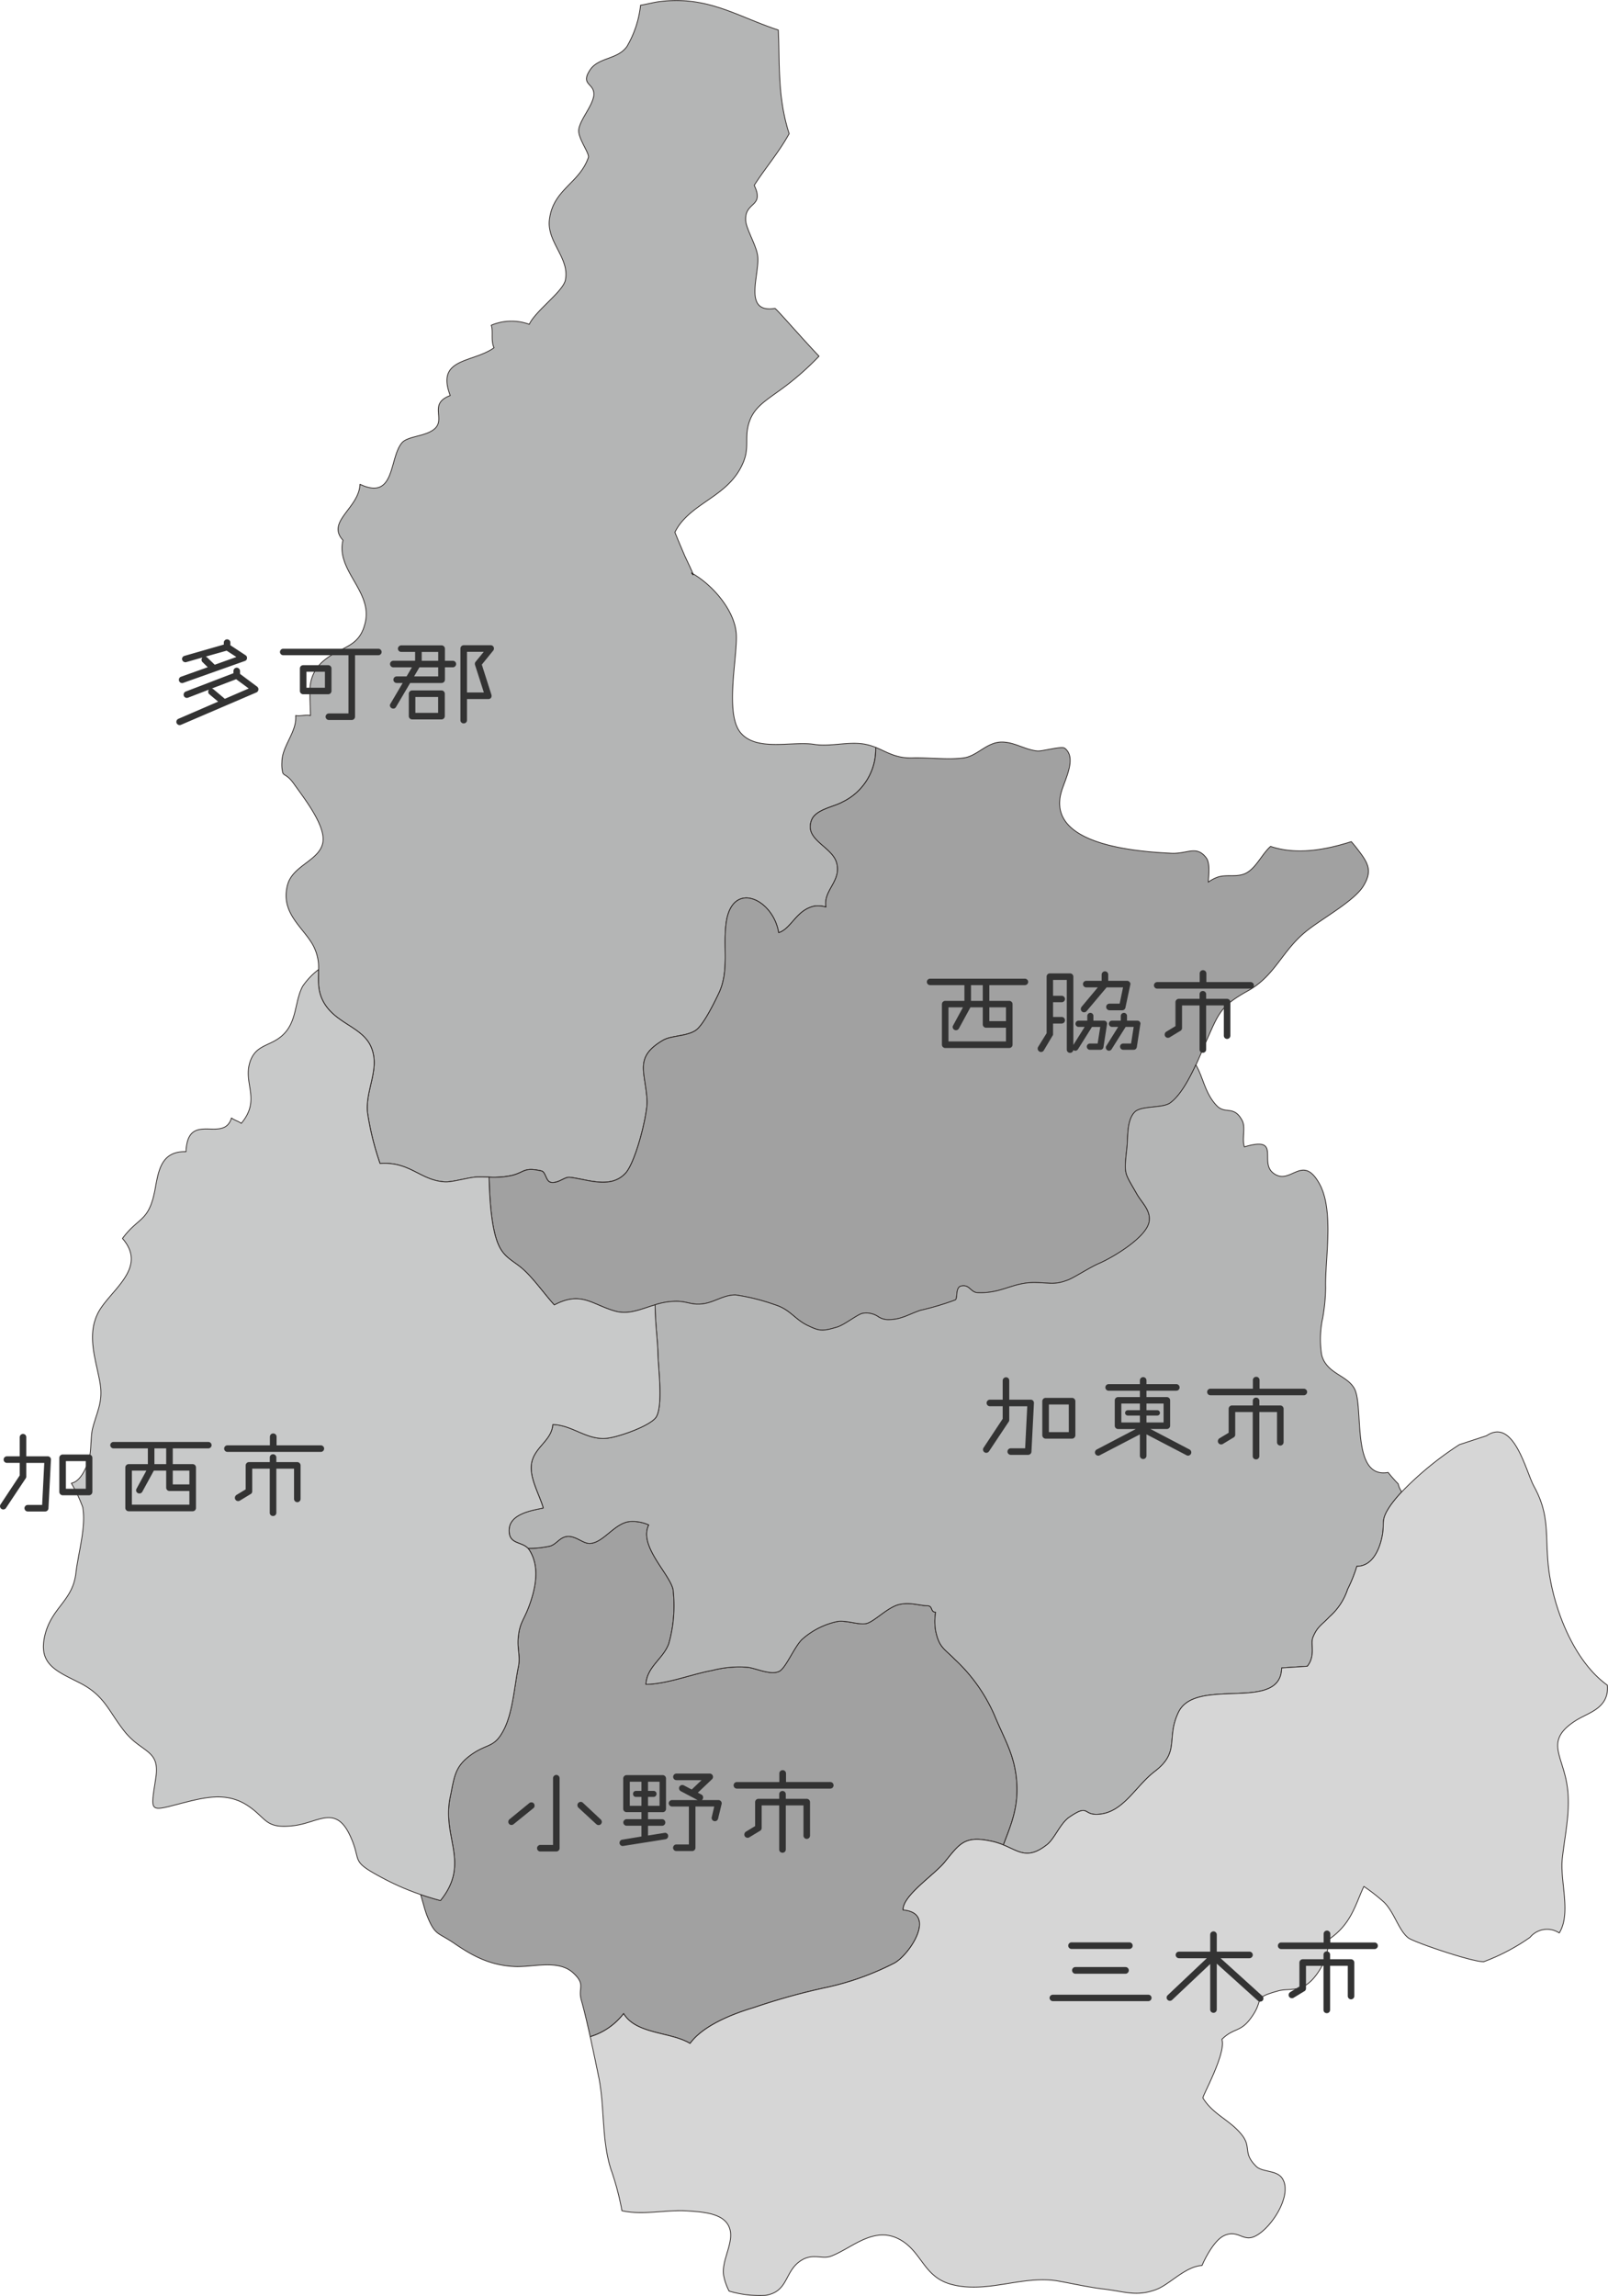
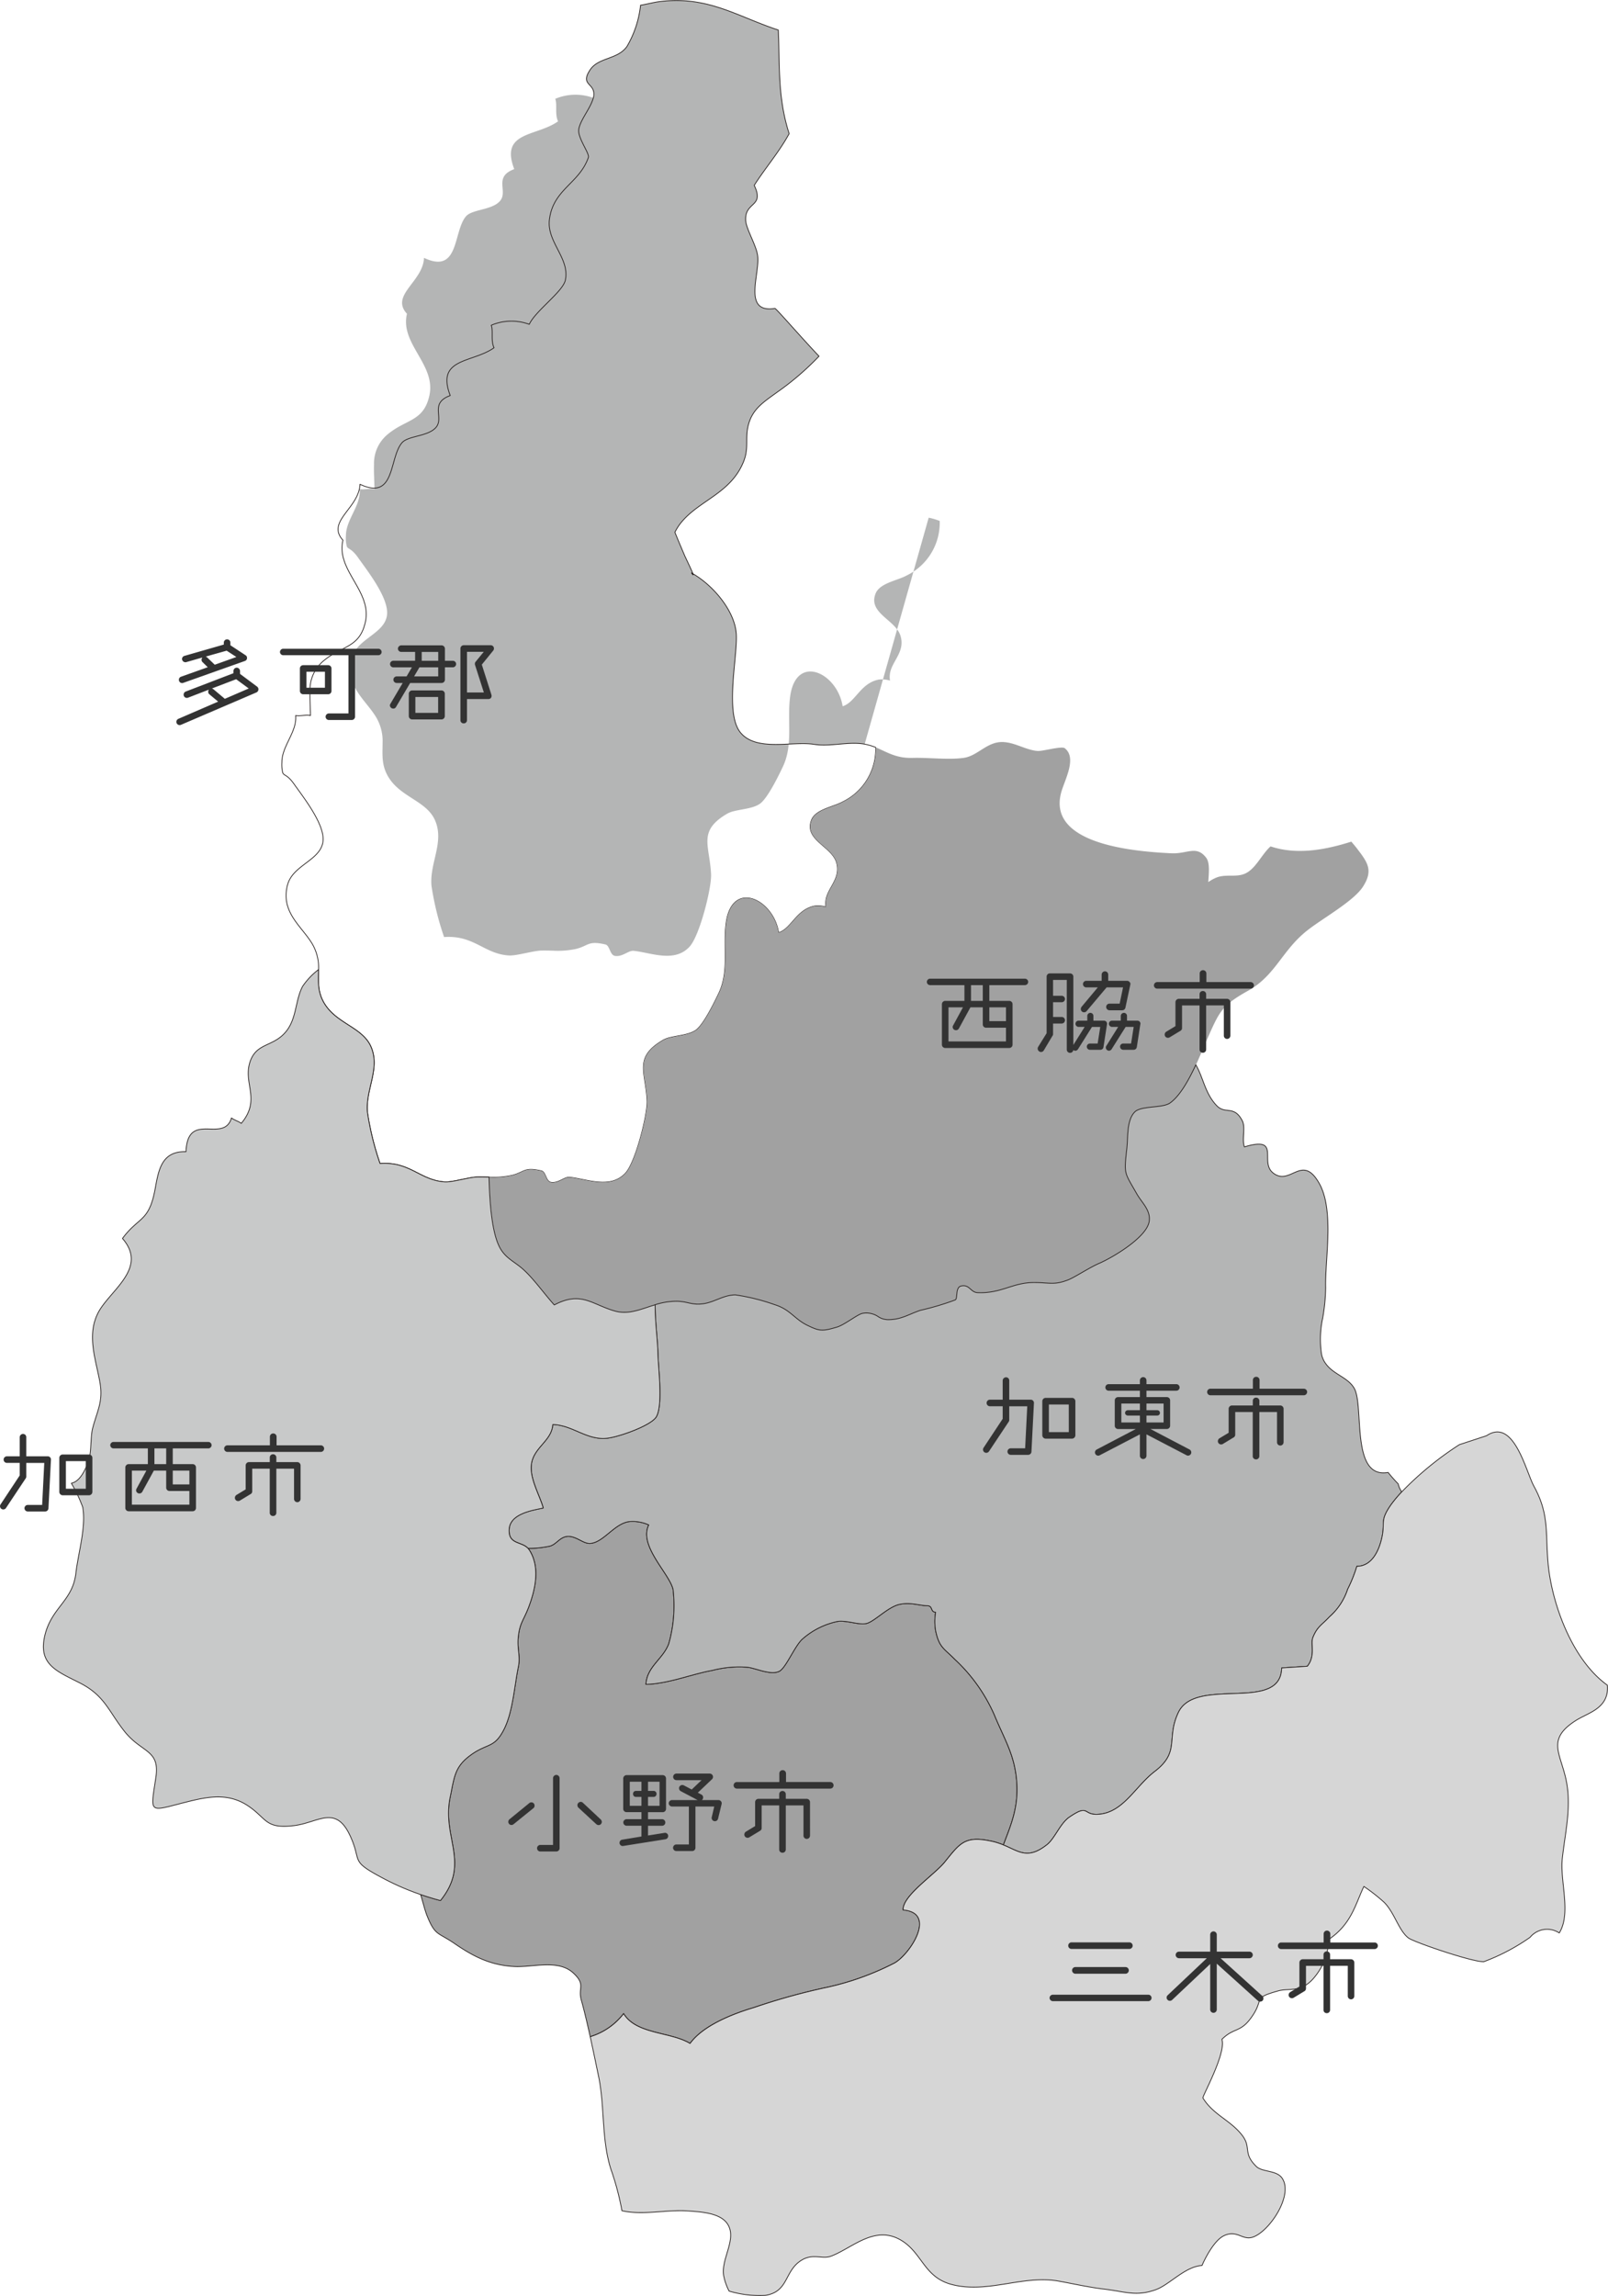
<svg xmlns="http://www.w3.org/2000/svg" width="227.259" height="324.389" viewBox="0 0 227.259 324.389">
  <defs>
    <clipPath id="clip-path">
      <rect id="長方形_1" data-name="長方形 1" width="221.184" height="324.389" fill="#b4b5b5" />
    </clipPath>
  </defs>
  <g id="map" transform="translate(-1241.45 -643.611)">
    <g id="グループ_2" data-name="グループ 2" transform="translate(1247.524 643.611)">
      <g id="グループ_1" data-name="グループ 1" clip-path="url(#clip-path)">
        <path id="パス_1" data-name="パス 1" d="M122.039,188.955c-.29-3.8-1.671-5.847-3.185-9.494a23.694,23.694,0,0,0-5.6-7.836c-1.443-1.48-2.175-1.6-2.676-4a7.749,7.749,0,0,1,0-2.623c-.791-.035-.335-.919-1.206-.919-1.056-.01-2.352-.53-3.909-.188-1.647.362-3.555,2.449-4.678,2.7-1.054.24-2.723-.455-4.015-.3a10.8,10.8,0,0,0-4.961,2.443c-1.119.915-2.4,4.183-3.359,4.623-1.21.573-3.268-.449-4.454-.583a14.916,14.916,0,0,0-4.921.429c-3.1.561-6.19,1.887-9.441,1.986.131-2.511,2.439-3.576,3.23-5.751a19.743,19.743,0,0,0,.612-7.627c-.48-2.261-4.919-6.192-3.44-9.142a5.48,5.48,0,0,0-2.837-.463c-2.061.321-3.572,2.922-5.421,3.076-1.01.088-2.045-1.134-3.316-.986-1.049.13-1.514,1.148-2.429,1.369a13.784,13.784,0,0,1-3.056.306c.065.088.13.162.2.267,1.489,2.359.88,5.365-.086,7.956-.767,2.039-1.277,2.237-1.5,4.334-.174,1.611.329,2.666.024,4.135-.568,2.7-.794,6.524-2.09,8.971-1.336,2.57-2.3,1.842-4.58,3.477-2.373,1.7-2.373,3.1-2.99,6.083-1.16,5.662,2.924,9.23-1.363,14.53-1-.274-1.928-.558-2.808-.857.328,1.055.575,2.151.922,3.029,1.145,2.833,1.515,2.287,3.866,3.9,2.743,1.887,5.115,3.069,8.453,3.258,2.593.143,6.141-1.052,8.295.869,1.849,1.678.706,2.073,1.162,3.809.484,1.71.881,3.467,1.274,5.223a9.335,9.335,0,0,0,4.723-3.26c1.772,2.942,6.627,2.548,9.391,4.217,1.871-2.582,6.146-4.217,9.021-5.07a90.78,90.78,0,0,1,9.859-2.758,38.968,38.968,0,0,0,10.012-3.535c2.175-1.216,6.06-7.1,1.227-7.494-.131-2,4.476-5.005,5.888-6.783,2.165-2.676,2.832-3.744,6.649-2.922a9.931,9.931,0,0,1,1.623.516c1.1-2.9,2.151-5.3,1.888-8.923" transform="translate(15.581 62.746)" fill="#a1a1a1" />
        <path id="パス_2" data-name="パス 2" d="M122.039,188.955c-.29-3.8-1.671-5.847-3.185-9.494a23.694,23.694,0,0,0-5.6-7.836c-1.443-1.48-2.175-1.6-2.676-4a7.749,7.749,0,0,1,0-2.623c-.791-.035-.335-.919-1.206-.919-1.056-.01-2.352-.53-3.909-.188-1.647.362-3.555,2.449-4.678,2.7-1.054.24-2.723-.455-4.015-.3a10.8,10.8,0,0,0-4.961,2.443c-1.119.915-2.4,4.183-3.359,4.623-1.21.573-3.268-.449-4.454-.583a14.916,14.916,0,0,0-4.921.429c-3.1.561-6.19,1.887-9.441,1.986.131-2.511,2.439-3.576,3.23-5.751a19.743,19.743,0,0,0,.612-7.627c-.48-2.261-4.919-6.192-3.44-9.142a5.48,5.48,0,0,0-2.837-.463c-2.061.321-3.572,2.922-5.421,3.076-1.01.088-2.045-1.134-3.316-.986-1.049.13-1.514,1.148-2.429,1.369a13.784,13.784,0,0,1-3.056.306c.065.088.13.162.2.267,1.489,2.359.88,5.365-.086,7.956-.767,2.039-1.277,2.237-1.5,4.334-.174,1.611.329,2.666.024,4.135-.568,2.7-.794,6.524-2.09,8.971-1.336,2.57-2.3,1.842-4.58,3.477-2.373,1.7-2.373,3.1-2.99,6.083-1.16,5.662,2.924,9.23-1.363,14.53-1-.274-1.928-.558-2.808-.857.328,1.055.575,2.151.922,3.029,1.145,2.833,1.515,2.287,3.866,3.9,2.743,1.887,5.115,3.069,8.453,3.258,2.593.143,6.141-1.052,8.295.869,1.849,1.678.706,2.073,1.162,3.809.484,1.71.881,3.467,1.274,5.223a9.335,9.335,0,0,0,4.723-3.26c1.772,2.942,6.627,2.548,9.391,4.217,1.871-2.582,6.146-4.217,9.021-5.07a90.78,90.78,0,0,1,9.859-2.758,38.968,38.968,0,0,0,10.012-3.535c2.175-1.216,6.06-7.1,1.227-7.494-.131-2,4.476-5.005,5.888-6.783,2.165-2.676,2.832-3.744,6.649-2.922a9.931,9.931,0,0,1,1.623.516C121.248,194.983,122.3,192.579,122.039,188.955Z" transform="translate(15.581 62.746)" fill="none" stroke="#1a1311" stroke-linecap="round" stroke-linejoin="round" stroke-width="0.1" />
-         <path id="パス_3" data-name="パス 3" d="M106.272,105.1c-2.352-.407-4.851.4-7.135.032-3.07-.493-8.141,1.066-10.4-1.644-2.241-2.669-.486-10.44-.6-13.742C88.05,86.471,85,82.777,82,81.03c.086.24.021.208-.2-.12a1.342,1.342,0,0,0,.2.12c-.116-.319-.489-1.12-1.119-2.448-.489-1.141-.972-2.272-1.429-3.411a7.388,7.388,0,0,1,1.027-1.551c2.614-3.038,6.94-4.036,8.694-8.473.792-2.018.13-3.346.706-5.3.609-2.138,2.145-3.1,4.039-4.474A39.142,39.142,0,0,0,99.821,50.3c-2.5-2.634-6.081-6.774-6.234-6.751-4.613.725-2.111-4.8-2.439-7.42-.151-1.414-1.63-3.8-1.695-5.026-.131-2.7,2.706-1.819,1.209-4.942,1.583-2.479,3.535-4.716,4.937-7.3-1.664-5.135-1.315-9.834-1.534-14.64C88.292,2.335,84.164-.641,77.32.2c-.925.11-1.828.381-2.722.513a14.607,14.607,0,0,1-1.914,5.81c-1.3,1.9-4.083,1.524-5.247,3.367-1.144,1.753.044,1.846.436,2.754a1.658,1.658,0,0,1,.044,1.164c-.37,1.46-1.908,3.183-2.059,4.5-.131,1.217,1.558,3.346,1.363,3.916-1.277,3.689-4.984,4.478-5.508,8.793-.376,3.171,2.9,5.445,2.257,8.526-.332,1.635-4.237,4.35-5.1,6.25a7.323,7.323,0,0,0-5.374.131c.306.888-.088,2.161.393,3.182-3.049,2.172-8.252,1.384-6.19,6.75-3.073,1.13-.7,3.229-2.126,4.618-1.188,1.179-3.844,1.066-4.7,2.054-1.84,2.162-.9,8.234-5.929,5.863-.131,3.381-4.823,5.257-2.408,7.9-1.014,4.248,4.082,7.136,3.181,11.493-.794,3.733-3.274,3.36-5.864,5.5a5.308,5.308,0,0,0-1.973,4.3c-.042,1.044.044,2.183.065,3.479-.619-.154-1.49.124-2.089-.007.2,2.346-1.948,4.277-1.948,6.594a4.663,4.663,0,0,0,.131,1.524c.2.408.634.222,1.578,1.549,1.384,1.966,4.481,5.861,4.082,8.242-.434,2.569-4.213,3.229-4.983,5.971-1.069,3.939,2.066,5.916,3.534,8.47a6.6,6.6,0,0,1,.84,3.548c0,1.691-.219,3.313,1.052,5.127,1.8,2.556,5.182,3.127,6.344,5.728,1.383,3.094-.77,6.048-.487,9.265a40.206,40.206,0,0,0,1.784,7.264c4.253-.3,5.659,2.394,9.172,2.6,1.035.065,3.36-.648,4.542-.691.531-.011,1.095,0,1.7.017a12.494,12.494,0,0,0,3.22-.246c1.825-.453,1.672-1.208,4.154-.637.657.141.613,1.513,1.383,1.621,1.055.154,1.887-.789,2.614-.719,2.459.25,5.789,1.743,7.922-.6,1.425-1.579,3.092-8.221,3.027-10.17-.174-4.117-1.95-6.138,2.285-8.607a3.739,3.739,0,0,1,.943-.353c1.189-.3,2.787-.393,3.71-1.073,1.056-.792,2.524-3.765,3.182-5.152,1.539-3.178.573-6.627,1.073-10.1.9-5.959,6.651-3.216,7.4,1.506,1.825-.559,2.5-3.279,5.135-3.775a3.76,3.76,0,0,1,1.558.153,3.264,3.264,0,0,1-.024-.811c.153-1.867,2.241-3.195,1.5-5.545-.727-2.258-4.614-3.182-3.512-5.947.589-1.491,3.158-1.854,4.363-2.535a8.282,8.282,0,0,0,4.7-7.716,8.824,8.824,0,0,0-1.559-.462" transform="translate(9.859 0.021)" fill="#b4b5b5" />
+         <path id="パス_3" data-name="パス 3" d="M106.272,105.1c-2.352-.407-4.851.4-7.135.032-3.07-.493-8.141,1.066-10.4-1.644-2.241-2.669-.486-10.44-.6-13.742C88.05,86.471,85,82.777,82,81.03c.086.24.021.208-.2-.12a1.342,1.342,0,0,0,.2.12c-.116-.319-.489-1.12-1.119-2.448-.489-1.141-.972-2.272-1.429-3.411a7.388,7.388,0,0,1,1.027-1.551c2.614-3.038,6.94-4.036,8.694-8.473.792-2.018.13-3.346.706-5.3.609-2.138,2.145-3.1,4.039-4.474A39.142,39.142,0,0,0,99.821,50.3c-2.5-2.634-6.081-6.774-6.234-6.751-4.613.725-2.111-4.8-2.439-7.42-.151-1.414-1.63-3.8-1.695-5.026-.131-2.7,2.706-1.819,1.209-4.942,1.583-2.479,3.535-4.716,4.937-7.3-1.664-5.135-1.315-9.834-1.534-14.64C88.292,2.335,84.164-.641,77.32.2c-.925.11-1.828.381-2.722.513a14.607,14.607,0,0,1-1.914,5.81c-1.3,1.9-4.083,1.524-5.247,3.367-1.144,1.753.044,1.846.436,2.754a1.658,1.658,0,0,1,.044,1.164a7.323,7.323,0,0,0-5.374.131c.306.888-.088,2.161.393,3.182-3.049,2.172-8.252,1.384-6.19,6.75-3.073,1.13-.7,3.229-2.126,4.618-1.188,1.179-3.844,1.066-4.7,2.054-1.84,2.162-.9,8.234-5.929,5.863-.131,3.381-4.823,5.257-2.408,7.9-1.014,4.248,4.082,7.136,3.181,11.493-.794,3.733-3.274,3.36-5.864,5.5a5.308,5.308,0,0,0-1.973,4.3c-.042,1.044.044,2.183.065,3.479-.619-.154-1.49.124-2.089-.007.2,2.346-1.948,4.277-1.948,6.594a4.663,4.663,0,0,0,.131,1.524c.2.408.634.222,1.578,1.549,1.384,1.966,4.481,5.861,4.082,8.242-.434,2.569-4.213,3.229-4.983,5.971-1.069,3.939,2.066,5.916,3.534,8.47a6.6,6.6,0,0,1,.84,3.548c0,1.691-.219,3.313,1.052,5.127,1.8,2.556,5.182,3.127,6.344,5.728,1.383,3.094-.77,6.048-.487,9.265a40.206,40.206,0,0,0,1.784,7.264c4.253-.3,5.659,2.394,9.172,2.6,1.035.065,3.36-.648,4.542-.691.531-.011,1.095,0,1.7.017a12.494,12.494,0,0,0,3.22-.246c1.825-.453,1.672-1.208,4.154-.637.657.141.613,1.513,1.383,1.621,1.055.154,1.887-.789,2.614-.719,2.459.25,5.789,1.743,7.922-.6,1.425-1.579,3.092-8.221,3.027-10.17-.174-4.117-1.95-6.138,2.285-8.607a3.739,3.739,0,0,1,.943-.353c1.189-.3,2.787-.393,3.71-1.073,1.056-.792,2.524-3.765,3.182-5.152,1.539-3.178.573-6.627,1.073-10.1.9-5.959,6.651-3.216,7.4,1.506,1.825-.559,2.5-3.279,5.135-3.775a3.76,3.76,0,0,1,1.558.153,3.264,3.264,0,0,1-.024-.811c.153-1.867,2.241-3.195,1.5-5.545-.727-2.258-4.614-3.182-3.512-5.947.589-1.491,3.158-1.854,4.363-2.535a8.282,8.282,0,0,0,4.7-7.716,8.824,8.824,0,0,0-1.559-.462" transform="translate(9.859 0.021)" fill="#b4b5b5" />
        <path id="パス_4" data-name="パス 4" d="M106.272,105.1c-2.352-.407-4.851.4-7.135.032-3.07-.493-8.141,1.066-10.4-1.644-2.241-2.669-.486-10.44-.6-13.742C88.05,86.471,85,82.777,82,81.03c.086.24.021.208-.2-.12a1.342,1.342,0,0,0,.2.12c-.116-.319-.489-1.12-1.119-2.448-.489-1.141-.972-2.272-1.429-3.411a7.388,7.388,0,0,1,1.027-1.551c2.614-3.038,6.94-4.036,8.694-8.473.792-2.018.13-3.346.706-5.3.609-2.138,2.145-3.1,4.039-4.474A39.142,39.142,0,0,0,99.821,50.3c-2.5-2.634-6.081-6.774-6.234-6.751-4.613.725-2.111-4.8-2.439-7.42-.151-1.414-1.63-3.8-1.695-5.026-.131-2.7,2.706-1.819,1.209-4.942,1.583-2.479,3.535-4.716,4.937-7.3-1.664-5.135-1.315-9.834-1.534-14.64C88.292,2.335,84.164-.641,77.32.2c-.925.11-1.828.381-2.722.513a14.607,14.607,0,0,1-1.914,5.81c-1.3,1.9-4.083,1.524-5.247,3.367-1.144,1.753.044,1.846.436,2.754a1.658,1.658,0,0,1,.044,1.164c-.37,1.46-1.908,3.183-2.059,4.5-.131,1.217,1.558,3.346,1.363,3.916-1.277,3.689-4.984,4.478-5.508,8.793-.376,3.171,2.9,5.445,2.257,8.526-.332,1.635-4.237,4.35-5.1,6.25a7.323,7.323,0,0,0-5.374.131c.306.888-.088,2.161.393,3.182-3.049,2.172-8.252,1.384-6.19,6.75-3.073,1.13-.7,3.229-2.126,4.618-1.188,1.179-3.844,1.066-4.7,2.054-1.84,2.162-.9,8.234-5.929,5.863-.131,3.381-4.823,5.257-2.408,7.9-1.014,4.248,4.082,7.136,3.181,11.493-.794,3.733-3.274,3.36-5.864,5.5a5.308,5.308,0,0,0-1.973,4.3c-.042,1.044.044,2.183.065,3.479-.619-.154-1.49.124-2.089-.007.2,2.346-1.948,4.277-1.948,6.594a4.663,4.663,0,0,0,.131,1.524c.2.408.634.222,1.578,1.549,1.384,1.966,4.481,5.861,4.082,8.242-.434,2.569-4.213,3.229-4.983,5.971-1.069,3.939,2.066,5.916,3.534,8.47a6.6,6.6,0,0,1,.84,3.548c0,1.691-.219,3.313,1.052,5.127,1.8,2.556,5.182,3.127,6.344,5.728,1.383,3.094-.77,6.048-.487,9.265a40.206,40.206,0,0,0,1.784,7.264c4.253-.3,5.659,2.394,9.172,2.6,1.035.065,3.36-.648,4.542-.691.531-.011,1.095,0,1.7.017a12.494,12.494,0,0,0,3.22-.246c1.825-.453,1.672-1.208,4.154-.637.657.141.613,1.513,1.383,1.621,1.055.154,1.887-.789,2.614-.719,2.459.25,5.789,1.743,7.922-.6,1.425-1.579,3.092-8.221,3.027-10.17-.174-4.117-1.95-6.138,2.285-8.607a3.739,3.739,0,0,1,.943-.353c1.189-.3,2.787-.393,3.71-1.073,1.056-.792,2.524-3.765,3.182-5.152,1.539-3.178.573-6.627,1.073-10.1.9-5.959,6.651-3.216,7.4,1.506,1.825-.559,2.5-3.279,5.135-3.775a3.76,3.76,0,0,1,1.558.153,3.264,3.264,0,0,1-.024-.811c.153-1.867,2.241-3.195,1.5-5.545-.727-2.258-4.614-3.182-3.512-5.947.589-1.491,3.158-1.854,4.363-2.535a8.282,8.282,0,0,0,4.7-7.716A8.824,8.824,0,0,0,106.272,105.1Z" transform="translate(9.859 0.021)" fill="none" stroke="#1a1311" stroke-linecap="round" stroke-linejoin="round" stroke-width="0.1" />
        <path id="パス_5" data-name="パス 5" d="M167.4,89.392c-.333-.441-.638-.792-.9-1.1-3.73,1.185-7.748,1.9-11.413.671-1.189,1.054-1.981,2.905-3.32,3.695-1.294.77-2.765.189-4.166.647a5.438,5.438,0,0,0-1.319.706c.086-1.3.24-2.72-.282-3.426-1.383-1.833-2.679-.538-4.94-.647-4.743-.242-17.454-1.106-15.6-8.463.435-1.756,2.343-4.96.545-6.377-.436-.353-3.144.449-3.866.383-1.664-.141-3.141-1.193-4.871-1.258-2.22-.09-3.539,1.919-5.487,2.226-2.131.321-5.025-.054-7.333.013-2.329.065-3.582-.846-5.158-1.483a8.282,8.282,0,0,1-4.7,7.716c-1.2.681-3.774,1.044-4.363,2.535C89.116,88,93,88.919,93.73,91.179c.74,2.349-1.349,3.678-1.5,5.543a3.262,3.262,0,0,0,.024.811,3.784,3.784,0,0,0-1.558-.153c-2.633.5-3.31,3.217-5.135,3.775-.75-4.721-6.5-7.464-7.4-1.5-.5,3.469.466,6.918-1.073,10.1-.658,1.385-2.126,4.358-3.182,5.151-.924.681-2.521.778-3.71,1.073a3.793,3.793,0,0,0-.943.353c-4.236,2.469-2.459,4.49-2.285,8.607.065,1.949-1.6,8.591-3.027,10.172-2.133,2.339-5.463.846-7.922.6-.727-.069-1.559.874-2.614.719-.77-.109-.726-1.48-1.383-1.621-2.481-.569-2.329.185-4.154.637a12.493,12.493,0,0,1-3.22.246c.065,3.377.37,7.522,1.38,9.676.835,1.832,2.263,2.226,3.621,3.524,1.407,1.315,2.764,3.238,4.214,4.863,3.774-2,5.268-.1,8.5.843,2.017.593,3.757-.271,5.748-.866a10.016,10.016,0,0,1,3.053-.493c1.58.02,2.147.592,3.822.34,1.578-.244,2.809-1.23,4.476-1.241a29.028,29.028,0,0,1,5.559,1.383c2.186.669,2.808,2.054,4.624,2.921,1.674.811,2.066.878,4.2.239,1.047-.319,2.916-1.819,3.57-1.929a2.981,2.981,0,0,1,2.264.483,2.594,2.594,0,0,0,1.34.405c1.888.008,2.924-.767,4.61-1.329a38.067,38.067,0,0,0,4.9-1.458c.393-.188-.021-1.77.828-1.967,1.189-.274,1.321.88,2.308.934,3.387.155,4.94-1.425,7.967-1.425,2.306,0,2.815.4,4.81-.354.965-.37,3.053-1.767,4.439-2.357,1.946-.847,6.757-3.7,7.062-5.939.226-1.569-1.024-2.611-1.73-3.84-1.819-3.2-1.843-2.734-1.428-6.488.175-1.614-.042-3.993,1.144-5.145.945-.878,3.885-.486,4.96-1.241,1.405-1,2.634-3.226,3.648-5.391.631-1.373,1.175-2.722,1.619-3.712,1.669-3.775,2.015-4.695,5.726-6.758,3.931-2.176,4.832-5.772,8.456-8.584,2.24-1.747,6.539-4.114,7.836-6.176,1.36-2.164.749-3.253-.766-5.2" transform="translate(18.409 30.603)" fill="#a1a1a1" />
-         <path id="パス_6" data-name="パス 6" d="M167.4,89.392c-.333-.441-.638-.792-.9-1.1-3.73,1.185-7.748,1.9-11.413.671-1.189,1.054-1.981,2.905-3.32,3.695-1.294.77-2.765.189-4.166.647a5.438,5.438,0,0,0-1.319.706c.086-1.3.24-2.72-.282-3.426-1.383-1.833-2.679-.538-4.94-.647-4.743-.242-17.454-1.106-15.6-8.463.435-1.756,2.343-4.96.545-6.377-.436-.353-3.144.449-3.866.383-1.664-.141-3.141-1.193-4.871-1.258-2.22-.09-3.539,1.919-5.487,2.226-2.131.321-5.025-.054-7.333.013-2.329.065-3.582-.846-5.158-1.483a8.282,8.282,0,0,1-4.7,7.716c-1.2.681-3.774,1.044-4.363,2.535C89.116,88,93,88.919,93.73,91.179c.74,2.349-1.349,3.678-1.5,5.543a3.262,3.262,0,0,0,.024.811,3.784,3.784,0,0,0-1.558-.153c-2.633.5-3.31,3.217-5.135,3.775-.75-4.721-6.5-7.464-7.4-1.5-.5,3.469.466,6.918-1.073,10.1-.658,1.385-2.126,4.358-3.182,5.151-.924.681-2.521.778-3.71,1.073a3.793,3.793,0,0,0-.943.353c-4.236,2.469-2.459,4.49-2.285,8.607.065,1.949-1.6,8.591-3.027,10.172-2.133,2.339-5.463.846-7.922.6-.727-.069-1.559.874-2.614.719-.77-.109-.726-1.48-1.383-1.621-2.481-.569-2.329.185-4.154.637a12.493,12.493,0,0,1-3.22.246c.065,3.377.37,7.522,1.38,9.676.835,1.832,2.263,2.226,3.621,3.524,1.407,1.315,2.764,3.238,4.214,4.863,3.774-2,5.268-.1,8.5.843,2.017.593,3.757-.271,5.748-.866a10.016,10.016,0,0,1,3.053-.493c1.58.02,2.147.592,3.822.34,1.578-.244,2.809-1.23,4.476-1.241a29.028,29.028,0,0,1,5.559,1.383c2.186.669,2.808,2.054,4.624,2.921,1.674.811,2.066.878,4.2.239,1.047-.319,2.916-1.819,3.57-1.929a2.981,2.981,0,0,1,2.264.483,2.594,2.594,0,0,0,1.34.405c1.888.008,2.924-.767,4.61-1.329a38.067,38.067,0,0,0,4.9-1.458c.393-.188-.021-1.77.828-1.967,1.189-.274,1.321.88,2.308.934,3.387.155,4.94-1.425,7.967-1.425,2.306,0,2.815.4,4.81-.354.965-.37,3.053-1.767,4.439-2.357,1.946-.847,6.757-3.7,7.062-5.939.226-1.569-1.024-2.611-1.73-3.84-1.819-3.2-1.843-2.734-1.428-6.488.175-1.614-.042-3.993,1.144-5.145.945-.878,3.885-.486,4.96-1.241,1.405-1,2.634-3.226,3.648-5.391.631-1.373,1.175-2.722,1.619-3.712,1.669-3.775,2.015-4.695,5.726-6.758,3.931-2.176,4.832-5.772,8.456-8.584,2.24-1.747,6.539-4.114,7.836-6.176C169.522,92.432,168.911,91.343,167.4,89.392Z" transform="translate(18.409 30.603)" fill="none" stroke="#1a1311" stroke-linecap="round" stroke-linejoin="round" stroke-width="0.1" />
        <path id="パス_7" data-name="パス 7" d="M172.3,165.7a20.406,20.406,0,0,1-1.425-1.614c-5.333.955-3.361-9.381-4.788-11.885-.9-1.559-2.916-1.938-4.014-3.462a3.3,3.3,0,0,1-.616-1.4,13.959,13.959,0,0,1,.155-4.973,26.318,26.318,0,0,0,.436-4.389c-.107-3.962,1.229-10.866-.881-14.674-2.438-4.38-4.08.376-6.518-1.5-2.059-1.558,1.208-5.3-4.082-3.707-.393-1.054.195-2.757-.306-3.7-1.161-2.222-2.37-.87-3.577-2.09-1.688-1.733-1.914-3.973-2.981-5.8-1.014,2.165-2.243,4.391-3.648,5.389-1.075.757-4.015.364-4.96,1.243-1.186,1.152-.967,3.529-1.143,5.145-.415,3.754-.393,3.291,1.426,6.488.706,1.229,1.956,2.271,1.73,3.839-.305,2.24-5.115,5.093-7.062,5.939-1.384.59-3.474,1.989-4.438,2.357-2,.751-2.505.355-4.812.355-3.025,0-4.58,1.58-7.966,1.426-.989-.054-1.119-1.208-2.308-.934-.85.2-.436,1.779-.829,1.966a38.072,38.072,0,0,1-4.9,1.459c-1.685.561-2.722,1.337-4.61,1.329a2.594,2.594,0,0,1-1.34-.405,2.969,2.969,0,0,0-2.263-.484c-.654.11-2.524,1.611-3.572,1.929-2.131.641-2.525.573-4.2-.239-1.816-.867-2.439-2.25-4.625-2.919a29.016,29.016,0,0,0-5.557-1.383c-1.668.01-2.9,1-4.476,1.241-1.676.25-2.243-.321-3.822-.342a10.052,10.052,0,0,0-3.053.494c0,2.371.333,4.74.4,6.86.044,2.051.725,7.223-.2,8.923-.654,1.232-5.179,2.84-6.908,3.061-2.9.363-4.964-1.885-7.749-1.928-.153,2.344-2.743,3.222-3.025,5.673-.226,1.994,1.154,4.268,1.685,6.121-1.664.343-4.762.828-4.829,3.086-.065,2.073,1.73,1.61,2.678,2.611a13.785,13.785,0,0,0,3.056-.306c.915-.22,1.38-1.239,2.429-1.369,1.271-.148,2.306,1.073,3.316.986,1.85-.154,3.36-2.755,5.421-3.076a5.48,5.48,0,0,1,2.837.463c-1.479,2.95,2.96,6.881,3.44,9.142a19.742,19.742,0,0,1-.61,7.627c-.792,2.175-3.1,3.24-3.23,5.751,3.25-.1,6.343-1.425,9.44-1.986a14.921,14.921,0,0,1,4.922-.429c1.185.134,3.243,1.157,4.453.583.963-.439,2.24-3.707,3.359-4.623a10.8,10.8,0,0,1,4.961-2.443c1.294-.157,2.962.537,4.015.3,1.123-.253,3.031-2.34,4.678-2.7,1.558-.342,2.853.178,3.909.188.873,0,.415.886,1.206.919a7.749,7.749,0,0,0,0,2.623c.5,2.394,1.233,2.517,2.676,4a23.694,23.694,0,0,1,5.6,7.836c1.515,3.647,2.9,5.7,3.185,9.494.263,3.624-.79,6.029-1.888,8.923,2.217.905,3.4,2.111,6.125-.01,1.14-.867,1.907-3.062,3.244-3.949,2.9-1.953,1.74-.112,4.265-.388,3.4-.371,5.048-3.96,7.769-6.043,3.623-2.775,1.578-4.61,3.318-8.3.98-2.11,3.549-2.493,6.255-2.633,4-.2,8.271.13,8.358-3.679,1.253-.09,2.459-.162,3.625-.243,1.185-1.472.436-3.151.771-4.027.631-1.587,1.226-1.747,2.364-2.964a8.848,8.848,0,0,0,2.569-3.9,19.967,19.967,0,0,0,1.292-3.226c2.089,0,3.055-2.128,3.448-3.676.686-2.57-.349-2.58,1.426-5.084a18.91,18.91,0,0,1,1.472-1.753,3.081,3.081,0,0,1-.5-1.131" transform="translate(19.234 43.917)" fill="#b4b5b5" />
        <path id="パス_8" data-name="パス 8" d="M172.3,165.7a20.406,20.406,0,0,1-1.425-1.614c-5.333.955-3.361-9.381-4.788-11.885-.9-1.559-2.916-1.938-4.014-3.462a3.3,3.3,0,0,1-.616-1.4,13.959,13.959,0,0,1,.155-4.973,26.318,26.318,0,0,0,.436-4.389c-.107-3.962,1.229-10.866-.881-14.674-2.438-4.38-4.08.376-6.518-1.5-2.059-1.558,1.208-5.3-4.082-3.707-.393-1.054.195-2.757-.306-3.7-1.161-2.222-2.37-.87-3.577-2.09-1.688-1.733-1.914-3.973-2.981-5.8-1.014,2.165-2.243,4.391-3.648,5.389-1.075.757-4.015.364-4.96,1.243-1.186,1.152-.967,3.529-1.143,5.145-.415,3.754-.393,3.291,1.426,6.488.706,1.229,1.956,2.271,1.73,3.839-.305,2.24-5.115,5.093-7.062,5.939-1.384.59-3.474,1.989-4.438,2.357-2,.751-2.505.355-4.812.355-3.025,0-4.58,1.58-7.966,1.426-.989-.054-1.119-1.208-2.308-.934-.85.2-.436,1.779-.829,1.966a38.072,38.072,0,0,1-4.9,1.459c-1.685.561-2.722,1.337-4.61,1.329a2.594,2.594,0,0,1-1.34-.405,2.969,2.969,0,0,0-2.263-.484c-.654.11-2.524,1.611-3.572,1.929-2.131.641-2.525.573-4.2-.239-1.816-.867-2.439-2.25-4.625-2.919a29.016,29.016,0,0,0-5.557-1.383c-1.668.01-2.9,1-4.476,1.241-1.676.25-2.243-.321-3.822-.342a10.052,10.052,0,0,0-3.053.494c0,2.371.333,4.74.4,6.86.044,2.051.725,7.223-.2,8.923-.654,1.232-5.179,2.84-6.908,3.061-2.9.363-4.964-1.885-7.749-1.928-.153,2.344-2.743,3.222-3.025,5.673-.226,1.994,1.154,4.268,1.685,6.121-1.664.343-4.762.828-4.829,3.086-.065,2.073,1.73,1.61,2.678,2.611a13.785,13.785,0,0,0,3.056-.306c.915-.22,1.38-1.239,2.429-1.369,1.271-.148,2.306,1.073,3.316.986,1.85-.154,3.36-2.755,5.421-3.076a5.48,5.48,0,0,1,2.837.463c-1.479,2.95,2.96,6.881,3.44,9.142a19.742,19.742,0,0,1-.61,7.627c-.792,2.175-3.1,3.24-3.23,5.751,3.25-.1,6.343-1.425,9.44-1.986a14.921,14.921,0,0,1,4.922-.429c1.185.134,3.243,1.157,4.453.583.963-.439,2.24-3.707,3.359-4.623a10.8,10.8,0,0,1,4.961-2.443c1.294-.157,2.962.537,4.015.3,1.123-.253,3.031-2.34,4.678-2.7,1.558-.342,2.853.178,3.909.188.873,0,.415.886,1.206.919a7.749,7.749,0,0,0,0,2.623c.5,2.394,1.233,2.517,2.676,4a23.694,23.694,0,0,1,5.6,7.836c1.515,3.647,2.9,5.7,3.185,9.494.263,3.624-.79,6.029-1.888,8.923,2.217.905,3.4,2.111,6.125-.01,1.14-.867,1.907-3.062,3.244-3.949,2.9-1.953,1.74-.112,4.265-.388,3.4-.371,5.048-3.96,7.769-6.043,3.623-2.775,1.578-4.61,3.318-8.3.98-2.11,3.549-2.493,6.255-2.633,4-.2,8.271.13,8.358-3.679,1.253-.09,2.459-.162,3.625-.243,1.185-1.472.436-3.151.771-4.027.631-1.587,1.226-1.747,2.364-2.964a8.848,8.848,0,0,0,2.569-3.9,19.967,19.967,0,0,0,1.292-3.226c2.089,0,3.055-2.128,3.448-3.676.686-2.57-.349-2.58,1.426-5.084a18.91,18.91,0,0,1,1.472-1.753A3.081,3.081,0,0,1,172.3,165.7Z" transform="translate(19.234 43.917)" fill="none" stroke="#1a1311" stroke-linecap="round" stroke-linejoin="round" stroke-width="0.1" />
        <path id="パス_9" data-name="パス 9" d="M86.891,151.194c-.064-2.12-.4-4.49-.4-6.86-1.991.595-3.733,1.459-5.75.864-3.229-.942-4.721-2.84-8.5-.843-1.452-1.624-2.808-3.548-4.216-4.863-1.359-1.3-2.785-1.691-3.62-3.522-1.011-2.155-1.316-6.3-1.381-9.677-.6-.017-1.165-.027-1.7-.017-1.182.044-3.505.757-4.542.692-3.512-.209-4.919-2.9-9.172-2.6a40.113,40.113,0,0,1-1.782-7.264c-.284-3.217,1.87-6.17.486-9.265-1.162-2.6-4.543-3.172-6.344-5.73-1.27-1.812-1.052-3.435-1.052-5.125a10.048,10.048,0,0,0-2.243,2.361c-1.1,2.062-.794,4.728-2.546,6.617-1.8,1.967-4.1,1.385-4.939,4.216-.878,3.007,1.6,5.192-1.185,8.526-.33-.273-1.079-.5-1.384-.768-1.1,3.679-6.189-1.114-6.429,4.767-3.538-.1-3.888,2.719-4.388,5.406-.664,3.471-1.652,3.832-3.121,5.2a11.5,11.5,0,0,0-1.469,1.655c3.751,4.292-2.024,7.454-3.538,10.69-1.513,3.182-.174,6.565.371,9.746.443,2.616-.414,3.939-1.049,6.377-.333,1.309-.13,3.493-.638,4.82-.764,1.952-1.49,2.741-2.371,2.949a20.161,20.161,0,0,1,1.607,3.373c.5,2.775-.617,6.378-.966,9.33-.466,3.94-3.407,4.806-4.375,8.745-1,4.13,1.61,5.072,4.942,6.762,3.579,1.823,4.059,4.063,6.411,6.97.174.222.356.408.53.593,2.191,2.263,4.343,2.162,3.8,5.752-.8,5.408-1.144,4.85,4.758,3.392,3.12-.77,5.819-1.1,8.5.811,2.436,1.72,2.285,3.128,6.276,2.633,3.385-.415,5.82-2.942,7.858,1.308,1.785,3.755-.044,3.559,4.22,5.861a36.589,36.589,0,0,0,5.791,2.566c.88.3,1.806.583,2.808.856,4.286-5.3.2-8.868,1.363-14.53.619-2.984.619-4.378,2.99-6.081,2.281-1.635,3.244-.908,4.58-3.477,1.3-2.449,1.524-6.268,2.09-8.973.305-1.467-.2-2.522-.024-4.134.22-2.1.729-2.3,1.5-4.336.966-2.59,1.575-5.6.086-7.956a3.244,3.244,0,0,0-.2-.266c-.948-1-2.743-.538-2.678-2.613.066-2.257,3.165-2.741,4.829-3.085-.531-1.854-1.911-4.127-1.685-6.121.282-2.453,2.873-3.33,3.027-5.673,2.784.042,4.853,2.289,7.748,1.926,1.729-.219,6.254-1.829,6.908-3.061.928-1.7.247-6.871.2-8.922" transform="translate(0.02 39.989)" fill="#c8c9c9" />
        <path id="パス_10" data-name="パス 10" d="M86.891,151.194c-.064-2.12-.4-4.49-.4-6.86-1.991.595-3.733,1.459-5.75.864-3.229-.942-4.721-2.84-8.5-.843-1.452-1.624-2.808-3.548-4.216-4.863-1.359-1.3-2.785-1.691-3.62-3.522-1.011-2.155-1.316-6.3-1.381-9.677-.6-.017-1.165-.027-1.7-.017-1.182.044-3.505.757-4.542.692-3.512-.209-4.919-2.9-9.172-2.6a40.113,40.113,0,0,1-1.782-7.264c-.284-3.217,1.87-6.17.486-9.265-1.162-2.6-4.543-3.172-6.344-5.73-1.27-1.812-1.052-3.435-1.052-5.125a10.048,10.048,0,0,0-2.243,2.361c-1.1,2.062-.794,4.728-2.546,6.617-1.8,1.967-4.1,1.385-4.939,4.216-.878,3.007,1.6,5.192-1.185,8.526-.33-.273-1.079-.5-1.384-.768-1.1,3.679-6.189-1.114-6.429,4.767-3.538-.1-3.888,2.719-4.388,5.406-.664,3.471-1.652,3.832-3.121,5.2a11.5,11.5,0,0,0-1.469,1.655c3.751,4.292-2.024,7.454-3.538,10.69-1.513,3.182-.174,6.565.371,9.746.443,2.616-.414,3.939-1.049,6.377-.333,1.309-.13,3.493-.638,4.82-.764,1.952-1.49,2.741-2.371,2.949a20.161,20.161,0,0,1,1.607,3.373c.5,2.775-.617,6.378-.966,9.33-.466,3.94-3.407,4.806-4.375,8.745-1,4.13,1.61,5.072,4.942,6.762,3.579,1.823,4.059,4.063,6.411,6.97.174.222.356.408.53.593,2.191,2.263,4.343,2.162,3.8,5.752-.8,5.408-1.144,4.85,4.758,3.392,3.12-.77,5.819-1.1,8.5.811,2.436,1.72,2.285,3.128,6.276,2.633,3.385-.415,5.82-2.942,7.858,1.308,1.785,3.755-.044,3.559,4.22,5.861a36.589,36.589,0,0,0,5.791,2.566c.88.3,1.806.583,2.808.856,4.286-5.3.2-8.868,1.363-14.53.619-2.984.619-4.378,2.99-6.081,2.281-1.635,3.244-.908,4.58-3.477,1.3-2.449,1.524-6.268,2.09-8.973.305-1.467-.2-2.522-.024-4.134.22-2.1.729-2.3,1.5-4.336.966-2.59,1.575-5.6.086-7.956a3.244,3.244,0,0,0-.2-.266c-.948-1-2.743-.538-2.678-2.613.066-2.257,3.165-2.741,4.829-3.085-.531-1.854-1.911-4.127-1.685-6.121.282-2.453,2.873-3.33,3.027-5.673,2.784.042,4.853,2.289,7.748,1.926,1.729-.219,6.254-1.829,6.908-3.061C87.616,158.415,86.935,153.244,86.891,151.194Z" transform="translate(0.02 39.989)" fill="none" stroke="#1a1311" stroke-linecap="round" stroke-linejoin="round" stroke-width="0.1" />
        <path id="パス_11" data-name="パス 11" d="M198.516,179c-5.043-3.61-7.943-11.742-8.4-17.461-.347-4.326.151-6.752-1.977-10.638-1.143-2.092-2.833-9.744-6.694-7.142l-3.84,1.261a45.628,45.628,0,0,0-8.148,6.675,18.65,18.65,0,0,0-1.472,1.753c-1.777,2.505-.742,2.515-1.428,5.084-.391,1.549-1.359,3.676-3.446,3.676a20.114,20.114,0,0,1-1.292,3.227,8.833,8.833,0,0,1-2.57,3.9c-1.137,1.219-1.731,1.377-2.364,2.964-.335.876.414,2.555-.77,4.028-1.168.079-2.373.151-3.627.241-.086,3.81-4.363,3.477-8.358,3.679-2.706.14-5.275.523-6.255,2.633-1.74,3.689.305,5.524-3.318,8.3-2.722,2.085-4.367,5.673-7.769,6.043-2.525.278-1.364-1.565-4.265.388-1.337.887-2.1,3.082-3.243,3.95-2.723,2.12-3.909.914-6.125.01a9.771,9.771,0,0,0-1.624-.517c-3.818-.822-4.484.246-6.649,2.924-1.412,1.777-6.019,4.779-5.888,6.782,4.833.394.948,6.278-1.227,7.494a38.931,38.931,0,0,1-10.012,3.535,90.76,90.76,0,0,0-9.858,2.758c-2.874.854-7.151,2.489-9.021,5.07-2.765-1.669-7.619-1.274-9.391-4.216a9.333,9.333,0,0,1-4.723,3.258c.391,1.8.771,3.613,1.14,5.4.949,4.336.415,9,1.777,13.3a38.042,38.042,0,0,1,1.568,5.885c2.915.669,6.428-.178,9.215.021,1.689.133,4.7.2,5.745,1.912,1.321,2.137-1.045,4.936-.566,7.329a8.205,8.205,0,0,0,.749,2.09,15.148,15.148,0,0,0,5.094.61c3.418-.513,2.655-3.542,5.245-5.034,1.558-.9,2.851-.059,4.039-.5,2.916-1.078,6.017-4.326,9.653-2.415,3.229,1.7,3.381,5.288,7.333,6.377,5.072,1.393,10.1-1.339,15.144-.46,2.11.373,4.31.888,6.675,1.164,2.815.34,4.373,1.054,7.136.052,1.932-.7,4.124-3.271,6.518-3.412.531-1.229,1.763-3.534,3.056-4.183,1.84-.921,2.61.626,4.038.206,2.35-.695,5.88-5.923,4.233-8.351-.785-1.171-2.83-.833-3.666-1.675-1.928-1.9-.654-2.645-1.972-4.371-1.65-2.151-4.056-2.866-5.559-5.281-.13-.217,3.318-6.309,2.678-8.288,1.631-1.641,2.548-.973,3.981-2.851,2.253-2.955.066-2.9,3.991-4,1.472-.407,3.093.227,4.791-1.561a8.765,8.765,0,0,0,2.34-5.7c3.209-2.193,3.733-4.881,4.964-7.492a25.771,25.771,0,0,1,2.859,2.237c1.467,1.459,2.055,3.963,3.419,5.028.791.614,9.128,3.443,10.672,3.367a28.858,28.858,0,0,0,6.539-3.442,3.115,3.115,0,0,1,4.128-.617c1.73-2.812.064-7.3.434-10.56.38-3.457,1.208-6.85.662-10.34-.662-4.281-3.165-6.267,1.188-9.076,1.467-.945,3.514-1.438,4.275-3.227a3.751,3.751,0,0,0,.239-1.8" transform="translate(22.579 59.056)" fill="#d6d6d6" />
        <path id="パス_12" data-name="パス 12" d="M198.516,179c-5.043-3.61-7.943-11.742-8.4-17.461-.347-4.326.151-6.752-1.977-10.638-1.143-2.092-2.833-9.744-6.694-7.142l-3.84,1.261a45.628,45.628,0,0,0-8.148,6.675,18.65,18.65,0,0,0-1.472,1.753c-1.777,2.505-.742,2.515-1.428,5.084-.391,1.549-1.359,3.676-3.446,3.676a20.114,20.114,0,0,1-1.292,3.227,8.833,8.833,0,0,1-2.57,3.9c-1.137,1.219-1.731,1.377-2.364,2.964-.335.876.414,2.555-.77,4.028-1.168.079-2.373.151-3.627.241-.086,3.81-4.363,3.477-8.358,3.679-2.706.14-5.275.523-6.255,2.633-1.74,3.689.305,5.524-3.318,8.3-2.722,2.085-4.367,5.673-7.769,6.043-2.525.278-1.364-1.565-4.265.388-1.337.887-2.1,3.082-3.243,3.95-2.723,2.12-3.909.914-6.125.01a9.771,9.771,0,0,0-1.624-.517c-3.818-.822-4.484.246-6.649,2.924-1.412,1.777-6.019,4.779-5.888,6.782,4.833.394.948,6.278-1.227,7.494a38.931,38.931,0,0,1-10.012,3.535,90.76,90.76,0,0,0-9.858,2.758c-2.874.854-7.151,2.489-9.021,5.07-2.765-1.669-7.619-1.274-9.391-4.216a9.333,9.333,0,0,1-4.723,3.258c.391,1.8.771,3.613,1.14,5.4.949,4.336.415,9,1.777,13.3a38.042,38.042,0,0,1,1.568,5.885c2.915.669,6.428-.178,9.215.021,1.689.133,4.7.2,5.745,1.912,1.321,2.137-1.045,4.936-.566,7.329a8.205,8.205,0,0,0,.749,2.09,15.148,15.148,0,0,0,5.094.61c3.418-.513,2.655-3.542,5.245-5.034,1.558-.9,2.851-.059,4.039-.5,2.916-1.078,6.017-4.326,9.653-2.415,3.229,1.7,3.381,5.288,7.333,6.377,5.072,1.393,10.1-1.339,15.144-.46,2.11.373,4.31.888,6.675,1.164,2.815.34,4.373,1.054,7.136.052,1.932-.7,4.124-3.271,6.518-3.412.531-1.229,1.763-3.534,3.056-4.183,1.84-.921,2.61.626,4.038.206,2.35-.695,5.88-5.923,4.233-8.351-.785-1.171-2.83-.833-3.666-1.675-1.928-1.9-.654-2.645-1.972-4.371-1.65-2.151-4.056-2.866-5.559-5.281-.13-.217,3.318-6.309,2.678-8.288,1.631-1.641,2.548-.973,3.981-2.851,2.253-2.955.066-2.9,3.991-4,1.472-.407,3.093.227,4.791-1.561a8.765,8.765,0,0,0,2.34-5.7c3.209-2.193,3.733-4.881,4.964-7.492a25.771,25.771,0,0,1,2.859,2.237c1.467,1.459,2.055,3.963,3.419,5.028.791.614,9.128,3.443,10.672,3.367a28.858,28.858,0,0,0,6.539-3.442,3.115,3.115,0,0,1,4.128-.617c1.73-2.812.064-7.3.434-10.56.38-3.457,1.208-6.85.662-10.34-.662-4.281-3.165-6.267,1.188-9.076,1.467-.945,3.514-1.438,4.275-3.227A3.751,3.751,0,0,0,198.516,179Z" transform="translate(22.579 59.056)" fill="none" stroke="#1a1311" stroke-linecap="round" stroke-linejoin="round" stroke-width="0.1" />
      </g>
    </g>
    <path id="パス_36169" data-name="パス 36169" d="M12.528-9.536A.461.461,0,0,0,12.08-10H3.872a.461.461,0,0,0-.448.464.461.461,0,0,0,.448.464H12.08A.461.461,0,0,0,12.528-9.536Zm-.544,3.488a.464.464,0,0,0-.464-.464H4.432a.464.464,0,0,0-.464.464.478.478,0,0,0,.464.48H11.52A.478.478,0,0,0,11.984-6.048ZM15.2-2.16a.461.461,0,0,0-.464-.448H1.248a.472.472,0,0,0-.464.448.475.475,0,0,0,.464.464H14.736A.464.464,0,0,0,15.2-2.16Zm15.808.08a.454.454,0,0,0-.16-.352L24.96-7.76h4.08a.475.475,0,0,0,.464-.464.464.464,0,0,0-.464-.464H24.416v-2.4a.464.464,0,0,0-.464-.464.464.464,0,0,0-.464.464v2.4H19.072a.464.464,0,0,0-.464.464.475.475,0,0,0,.464.464h3.936L17.472-2.528a.461.461,0,0,0-.144.336.461.461,0,0,0,.464.448.508.508,0,0,0,.32-.128l5.376-5.072V-.512a.464.464,0,0,0,.464.464.464.464,0,0,0,.464-.464v-6.48L30.24-1.744a.489.489,0,0,0,.32.112.46.46,0,0,0,.336-.144A.422.422,0,0,0,31.008-2.08ZM47.184-9.52a.464.464,0,0,0-.464-.464H40.464V-11.2a.468.468,0,0,0-.48-.464.464.464,0,0,0-.464.464v1.216h-6a.464.464,0,0,0-.464.464.464.464,0,0,0,.464.464h13.2A.464.464,0,0,0,47.184-9.52Zm-3.328,7.1V-7.152a.475.475,0,0,0-.464-.464h-2.96v-.672a.453.453,0,0,0-.48-.432.444.444,0,0,0-.448.432v.672H36.56a.475.475,0,0,0-.464.464V-3.76l-1.3.784a.5.5,0,0,0-.224.4.453.453,0,0,0,.464.464.452.452,0,0,0,.24-.064L36.8-3.1a.431.431,0,0,0,.224-.384v-3.2H39.5v6.24A.447.447,0,0,0,39.952,0a.455.455,0,0,0,.48-.448v-6.24h2.5v4.272a.464.464,0,0,0,.464.464A.464.464,0,0,0,43.856-2.416Z" transform="translate(1389 928)" fill="#333" />
    <path id="パス_36165" data-name="パス 36165" d="M14.432-3.392V-8.224a.475.475,0,0,0-.464-.464H10.224a.475.475,0,0,0-.464.464v4.832a.487.487,0,0,0,.464.464h3.744A.487.487,0,0,0,14.432-3.392ZM8.576-7.952a.449.449,0,0,0-.464-.48H5.088v-2.7a.454.454,0,0,0-.464-.464.475.475,0,0,0-.464.464v2.7H2.352a.464.464,0,0,0-.464.464.464.464,0,0,0,.464.464H4.16v1.776l-2.7,4.08a.443.443,0,0,0-.08.256.454.454,0,0,0,.464.464.453.453,0,0,0,.384-.208l2.8-4.208A.436.436,0,0,0,5.088-5.6V-7.5H7.632l-.3,5.936H5.3a.464.464,0,0,0-.464.464A.464.464,0,0,0,5.3-.64H7.76a.47.47,0,0,0,.464-.432Zm4.928,4.1H10.688v-3.9H13.5ZM31.28-10a.464.464,0,0,0-.464-.464H17.424A.464.464,0,0,0,16.96-10a.461.461,0,0,0,.464.448h4.848v2.224h-2.72a.475.475,0,0,0-.464.464v5.728a.475.475,0,0,0,.464.464h9.056a.464.464,0,0,0,.464-.464V-6.864a.464.464,0,0,0-.464-.464H25.792V-9.552h5.024A.461.461,0,0,0,31.28-10ZM24.864-7.328H23.2V-9.552h1.664Zm3.28,2.864H25.792V-6.416h2.352Zm0,2.864H20.016V-6.416h2.048l-1.392,2.56a.462.462,0,0,0-.064.224.461.461,0,0,0,.464.448.464.464,0,0,0,.416-.24L23.12-6.416h1.744V-4a.464.464,0,0,0,.464.464h2.816Zm19.04-7.92a.464.464,0,0,0-.464-.464H40.464V-11.2a.468.468,0,0,0-.48-.464.464.464,0,0,0-.464.464v1.216h-6a.464.464,0,0,0-.464.464.464.464,0,0,0,.464.464h13.2A.464.464,0,0,0,47.184-9.52Zm-3.328,7.1V-7.152a.475.475,0,0,0-.464-.464h-2.96v-.672a.453.453,0,0,0-.48-.432.444.444,0,0,0-.448.432v.672H36.56a.475.475,0,0,0-.464.464V-3.76l-1.3.784a.5.5,0,0,0-.224.4.453.453,0,0,0,.464.464.452.452,0,0,0,.24-.064L36.8-3.1a.431.431,0,0,0,.224-.384v-3.2H39.5v6.24A.447.447,0,0,0,39.952,0a.455.455,0,0,0,.48-.448v-6.24h2.5v4.272a.464.464,0,0,0,.464.464A.464.464,0,0,0,43.856-2.416Z" transform="translate(1240.074 857.77)" fill="#333" />
    <path id="パス_36168" data-name="パス 36168" d="M14.432-4.352a.514.514,0,0,0-.16-.352L11.76-7.056a.437.437,0,0,0-.3-.128.478.478,0,0,0-.48.464.5.5,0,0,0,.144.352l2.528,2.336a.508.508,0,0,0,.32.128.461.461,0,0,0,.336-.144A.5.5,0,0,0,14.432-4.352ZM8.464-.64v-9.888A.475.475,0,0,0,8-10.992a.475.475,0,0,0-.464.464V-1.1H5.744A.464.464,0,0,0,5.28-.64a.454.454,0,0,0,.464.464H8A.464.464,0,0,0,8.464-.64ZM4.928-6.656a.527.527,0,0,0-.1-.3.454.454,0,0,0-.352-.16.447.447,0,0,0-.288.1L1.376-4.72a.454.454,0,0,0-.16.352.437.437,0,0,0,.448.448.516.516,0,0,0,.288-.1L4.768-6.3A.454.454,0,0,0,4.928-6.656Zm26.448-.336a.465.465,0,0,0-.48-.448h-2.32a.478.478,0,0,0,.176-.368.467.467,0,0,0-.256-.416L28-8.48l2-1.9a.436.436,0,0,0,.144-.336.461.461,0,0,0-.448-.464h-4.72a.464.464,0,0,0-.464.464.464.464,0,0,0,.464.464h3.552L27.136-8.928l-1.12-.592a.493.493,0,0,0-.208-.048.461.461,0,0,0-.464.448.485.485,0,0,0,.256.432L27.968-7.44H24.352a.472.472,0,0,0-.464.448.475.475,0,0,0,.464.464h2.384v5.36H24.96A.475.475,0,0,0,24.5-.7a.464.464,0,0,0,.464.464H27.2A.464.464,0,0,0,27.664-.7V-6.528H30.32l-.352,1.5a.272.272,0,0,0-.016.112.464.464,0,0,0,.464.464.459.459,0,0,0,.448-.368l.5-2.064A.272.272,0,0,0,31.376-6.992Zm-7.568,4.64v-.08a.461.461,0,0,0-.448-.384l-2.4.384V-3.808h1.984a.464.464,0,0,0,.464-.464.464.464,0,0,0-.464-.464H20.96v-.992h2.08a.461.461,0,0,0,.464-.448V-10.5a.475.475,0,0,0-.464-.464H17.92a.487.487,0,0,0-.464.464v4.32a.472.472,0,0,0,.464.448h2.112v.992h-2.1a.475.475,0,0,0-.464.464.475.475,0,0,0,.464.464h2.1v1.52L17.3-1.84a.447.447,0,0,0-.368.448.458.458,0,0,0,.448.448l6.048-.96A.461.461,0,0,0,23.808-2.352ZM22.592-6.624H20.96V-7.888h.832A.4.4,0,0,0,22.16-8.3a.4.4,0,0,0-.368-.432H20.96v-1.3h1.632Zm-2.56,0H18.384v-3.408h1.648v1.3h-.816a.4.4,0,0,0-.368.432.4.4,0,0,0,.368.416h.816Zm27.152-2.9a.464.464,0,0,0-.464-.464H40.464V-11.2a.468.468,0,0,0-.48-.464.464.464,0,0,0-.464.464v1.216h-6a.464.464,0,0,0-.464.464.464.464,0,0,0,.464.464h13.2A.464.464,0,0,0,47.184-9.52Zm-3.328,7.1V-7.152a.475.475,0,0,0-.464-.464h-2.96v-.672a.453.453,0,0,0-.48-.432.444.444,0,0,0-.448.432v.672H36.56a.475.475,0,0,0-.464.464V-3.76l-1.3.784a.5.5,0,0,0-.224.4.453.453,0,0,0,.464.464.452.452,0,0,0,.24-.064L36.8-3.1a.431.431,0,0,0,.224-.384v-3.2H39.5v6.24A.447.447,0,0,0,39.952,0a.455.455,0,0,0,.48-.448v-6.24h2.5v4.272a.464.464,0,0,0,.464.464A.464.464,0,0,0,43.856-2.416Z" transform="translate(1312.074 905.336)" fill="#333" />
    <path id="パス_36167" data-name="パス 36167" d="M14.432-3.392V-8.224a.475.475,0,0,0-.464-.464H10.224a.475.475,0,0,0-.464.464v4.832a.487.487,0,0,0,.464.464h3.744A.487.487,0,0,0,14.432-3.392ZM8.576-7.952a.449.449,0,0,0-.464-.48H5.088v-2.7a.454.454,0,0,0-.464-.464.475.475,0,0,0-.464.464v2.7H2.352a.464.464,0,0,0-.464.464.464.464,0,0,0,.464.464H4.16v1.776l-2.7,4.08a.443.443,0,0,0-.08.256.454.454,0,0,0,.464.464.453.453,0,0,0,.384-.208l2.8-4.208A.436.436,0,0,0,5.088-5.6V-7.5H7.632l-.3,5.936H5.3a.464.464,0,0,0-.464.464A.464.464,0,0,0,5.3-.64H7.76a.47.47,0,0,0,.464-.432Zm4.928,4.1H10.688v-3.9H13.5ZM30.816-.992a.471.471,0,0,0-.24-.4l-5.536-2.9h2.32a.464.464,0,0,0,.464-.464V-8.336A.464.464,0,0,0,27.36-8.8H24.48v-.9H28.7a.464.464,0,0,0,.464-.464.464.464,0,0,0-.464-.464H24.48v-.528a.464.464,0,0,0-.464-.464.464.464,0,0,0-.464.464v.528H19.136a.464.464,0,0,0-.464.464.464.464,0,0,0,.464.464h4.416v.9H20.464A.464.464,0,0,0,20-8.336v3.584a.464.464,0,0,0,.464.464h2.512l-5.536,2.9a.471.471,0,0,0-.24.4.464.464,0,0,0,.464.464.438.438,0,0,0,.224-.064l5.664-2.944V-.512a.464.464,0,0,0,.464.464.464.464,0,0,0,.464-.464V-3.536L30.128-.592a.367.367,0,0,0,.224.064A.464.464,0,0,0,30.816-.992ZM26.9-5.216H24.48v-.976h1.552a.369.369,0,0,0,.352-.368.373.373,0,0,0-.352-.384H24.48v-.944H26.9Zm-3.344,0H20.928V-7.888h2.624v.944H21.824a.387.387,0,0,0-.368.384.383.383,0,0,0,.368.368h1.728Zm23.632-4.3a.464.464,0,0,0-.464-.464H40.464V-11.2a.468.468,0,0,0-.48-.464.464.464,0,0,0-.464.464v1.216h-6a.464.464,0,0,0-.464.464.464.464,0,0,0,.464.464h13.2A.464.464,0,0,0,47.184-9.52Zm-3.328,7.1V-7.152a.475.475,0,0,0-.464-.464h-2.96v-.672a.453.453,0,0,0-.48-.432.444.444,0,0,0-.448.432v.672H36.56a.475.475,0,0,0-.464.464V-3.76l-1.3.784a.5.5,0,0,0-.224.4.453.453,0,0,0,.464.464.452.452,0,0,0,.24-.064L36.8-3.1a.431.431,0,0,0,.224-.384v-3.2H39.5v6.24A.447.447,0,0,0,39.952,0a.455.455,0,0,0,.48-.448v-6.24h2.5v4.272a.464.464,0,0,0,.464.464A.464.464,0,0,0,43.856-2.416Z" transform="translate(1379 849.77)" fill="#333" />
    <path id="パス_36164" data-name="パス 36164" d="M12.288-9.1v-.08a.427.427,0,0,0-.208-.368L9.936-10.96v-.368a.464.464,0,0,0-.464-.464.464.464,0,0,0-.464.464v.272L3.44-9.456a.456.456,0,0,0-.336.432.478.478,0,0,0,.48.464A.272.272,0,0,0,3.7-8.576l2.288-.656a.508.508,0,0,0-.128.32A.461.461,0,0,0,6-8.576l.736.72L2.96-6.512a.446.446,0,0,0-.3.432.456.456,0,0,0,.48.464.467.467,0,0,0,.144-.032l8.7-3.088A.446.446,0,0,0,12.288-9.1ZM13.9-4.688v-.048a.455.455,0,0,0-.176-.368L11.3-6.912v-.416a.487.487,0,0,0-.464-.464.475.475,0,0,0-.464.464v.32L3.616-4.416a.47.47,0,0,0-.288.432.451.451,0,0,0,.448.464.575.575,0,0,0,.176-.032L6.9-4.688a.527.527,0,0,0-.1.3.454.454,0,0,0,.16.352l1.248,1.04L2.576-.56A.472.472,0,0,0,2.3-.128a.464.464,0,0,0,.48.448.568.568,0,0,0,.16-.032L13.632-4.3A.491.491,0,0,0,13.9-4.688ZM10.784-9.3,7.728-8.208,6.64-9.248a.468.468,0,0,0-.192-.112l2.96-.832Zm1.744,4.448L9.152-3.392l-1.6-1.344a.474.474,0,0,0-.24-.112l3.44-1.312ZM31.312-10a.464.464,0,0,0-.464-.464H17.408a.464.464,0,0,0-.464.464.461.461,0,0,0,.464.448h9.216v8.224H23.856a.475.475,0,0,0-.464.464.464.464,0,0,0,.464.464h3.232a.464.464,0,0,0,.464-.464V-9.552h3.3A.461.461,0,0,0,31.312-10ZM24.224-4.5V-7.68a.464.464,0,0,0-.464-.464H20.224a.464.464,0,0,0-.464.464V-4.5a.464.464,0,0,0,.464.464H23.76A.464.464,0,0,0,24.224-4.5ZM23.3-4.96H20.688V-7.216H23.3ZM47.184-10.5a.454.454,0,0,0-.464-.464H42.912a.475.475,0,0,0-.464.464V-.352a.448.448,0,0,0,.464.432.448.448,0,0,0,.464-.432V-3.36H46.4a.424.424,0,0,0,.448-.464.312.312,0,0,0-.016-.128l-1.36-4.272,1.6-1.968A.449.449,0,0,0,47.184-10.5ZM41.84-8.3a.464.464,0,0,0-.464-.464h-1.12V-10.48a.478.478,0,0,0-.48-.464h-5.7a.487.487,0,0,0-.464.464.475.475,0,0,0,.464.464h1.968v1.248H32.96A.464.464,0,0,0,32.5-8.3a.475.475,0,0,0,.464.464h2.624l-.752,1.28H33.44a.464.464,0,0,0-.464.464.464.464,0,0,0,.464.464h.848L32.56-2.7a.431.431,0,0,0-.08.24.475.475,0,0,0,.48.448.418.418,0,0,0,.384-.224l2-3.392h4.432a.468.468,0,0,0,.48-.464V-7.84h1.12A.475.475,0,0,0,41.84-8.3Zm-1.6,7.36V-4.112a.468.468,0,0,0-.48-.464H35.616a.475.475,0,0,0-.464.464V-.944a.475.475,0,0,0,.464.464H39.76A.468.468,0,0,0,40.24-.944Zm5.52-3.344H43.376v-5.744h2.368L44.592-8.624a.418.418,0,0,0-.1.288.443.443,0,0,0,.016.144Zm-6.448-4.48H36.976v-1.248h2.336Zm0,2.208H35.9l.752-1.28h2.656ZM39.3-1.408H36.08v-2.24H39.3Z" transform="translate(1264.074 745.721)" fill="#333" />
    <path id="パス_36166" data-name="パス 36166" d="M15.28-10a.464.464,0,0,0-.464-.464H1.424A.464.464,0,0,0,.96-10a.461.461,0,0,0,.464.448H6.272v2.224H3.552a.475.475,0,0,0-.464.464v5.728a.475.475,0,0,0,.464.464h9.056a.464.464,0,0,0,.464-.464V-6.864a.464.464,0,0,0-.464-.464H9.792V-9.552h5.024A.461.461,0,0,0,15.28-10ZM8.864-7.328H7.2V-9.552H8.864Zm3.28,2.864H9.792V-6.416h2.352Zm0,2.864H4.016V-6.416H6.064L4.672-3.856a.462.462,0,0,0-.064.224.461.461,0,0,0,.464.448.464.464,0,0,0,.416-.24L7.12-6.416H8.864V-4a.464.464,0,0,0,.464.464h2.816ZM29.728-9.712a.351.351,0,0,0-.112-.272.433.433,0,0,0-.368-.176H26.592v-.88a.464.464,0,0,0-.464-.464.475.475,0,0,0-.464.464v.88H23.488a.464.464,0,0,0-.464.464.475.475,0,0,0,.464.464H25.12l-2.3,2.752a.527.527,0,0,0-.1.3.454.454,0,0,0,.464.464.454.454,0,0,0,.352-.16l2.832-3.36h2.32l-.48,2.3h-1.44a.464.464,0,0,0-.464.464A.475.475,0,0,0,26.768-6h1.808a.462.462,0,0,0,.448-.368L29.712-9.6A.272.272,0,0,0,29.728-9.712ZM31.152-4.1a.434.434,0,0,0-.448-.432H29.248v-.656a.434.434,0,0,0-.432-.448.447.447,0,0,0-.448.448v.656H27.12a.43.43,0,0,0-.432.432.444.444,0,0,0,.432.448H28L26.32-.96a.367.367,0,0,0-.064.224.444.444,0,0,0,.432.448A.45.45,0,0,0,27.072-.5l1.984-3.152h1.136L29.824-1.3H28.7a.43.43,0,0,0-.432.432.444.444,0,0,0,.432.448h1.5a.445.445,0,0,0,.432-.368l.5-3.232C31.136-4.048,31.152-4.064,31.152-4.1Zm-4.72,0a.434.434,0,0,0-.448-.432H24.5v-.656a.434.434,0,0,0-.432-.448.434.434,0,0,0-.432.448v.656H22.4a.43.43,0,0,0-.432.432.444.444,0,0,0,.432.448h.864L21.664-1.1v-9.648a.464.464,0,0,0-.464-.464H18.352a.454.454,0,0,0-.464.464v7.984l-1.2,1.936a.452.452,0,0,0-.064.24.481.481,0,0,0,.48.48.45.45,0,0,0,.384-.224L18.72-2.4a.337.337,0,0,0,.08-.24V-4.128h1.216a.464.464,0,0,0,.464-.464.464.464,0,0,0-.464-.464H18.8v-2.08h1.216a.461.461,0,0,0,.464-.448.464.464,0,0,0-.464-.464H18.8v-2.24h1.936V-.432A.461.461,0,0,0,21.2.016a.467.467,0,0,0,.464-.4.434.434,0,0,0,.272.1A.45.45,0,0,0,22.32-.5L24.3-3.648h1.168L25.1-1.3H24a.43.43,0,0,0-.432.432A.444.444,0,0,0,24-.416h1.488a.445.445,0,0,0,.432-.368l.5-3.232C26.416-4.048,26.432-4.064,26.432-4.1ZM47.184-9.52a.464.464,0,0,0-.464-.464H40.464V-11.2a.468.468,0,0,0-.48-.464.464.464,0,0,0-.464.464v1.216h-6a.464.464,0,0,0-.464.464.464.464,0,0,0,.464.464h13.2A.464.464,0,0,0,47.184-9.52Zm-3.328,7.1V-7.152a.475.475,0,0,0-.464-.464h-2.96v-.672a.453.453,0,0,0-.48-.432.444.444,0,0,0-.448.432v.672H36.56a.475.475,0,0,0-.464.464V-3.76l-1.3.784a.5.5,0,0,0-.224.4.453.453,0,0,0,.464.464.452.452,0,0,0,.24-.064L36.8-3.1a.431.431,0,0,0,.224-.384v-3.2H39.5v6.24A.447.447,0,0,0,39.952,0a.455.455,0,0,0,.48-.448v-6.24h2.5v4.272a.464.464,0,0,0,.464.464A.464.464,0,0,0,43.856-2.416Z" transform="translate(1371.482 792.328)" fill="#333" />
  </g>
</svg>